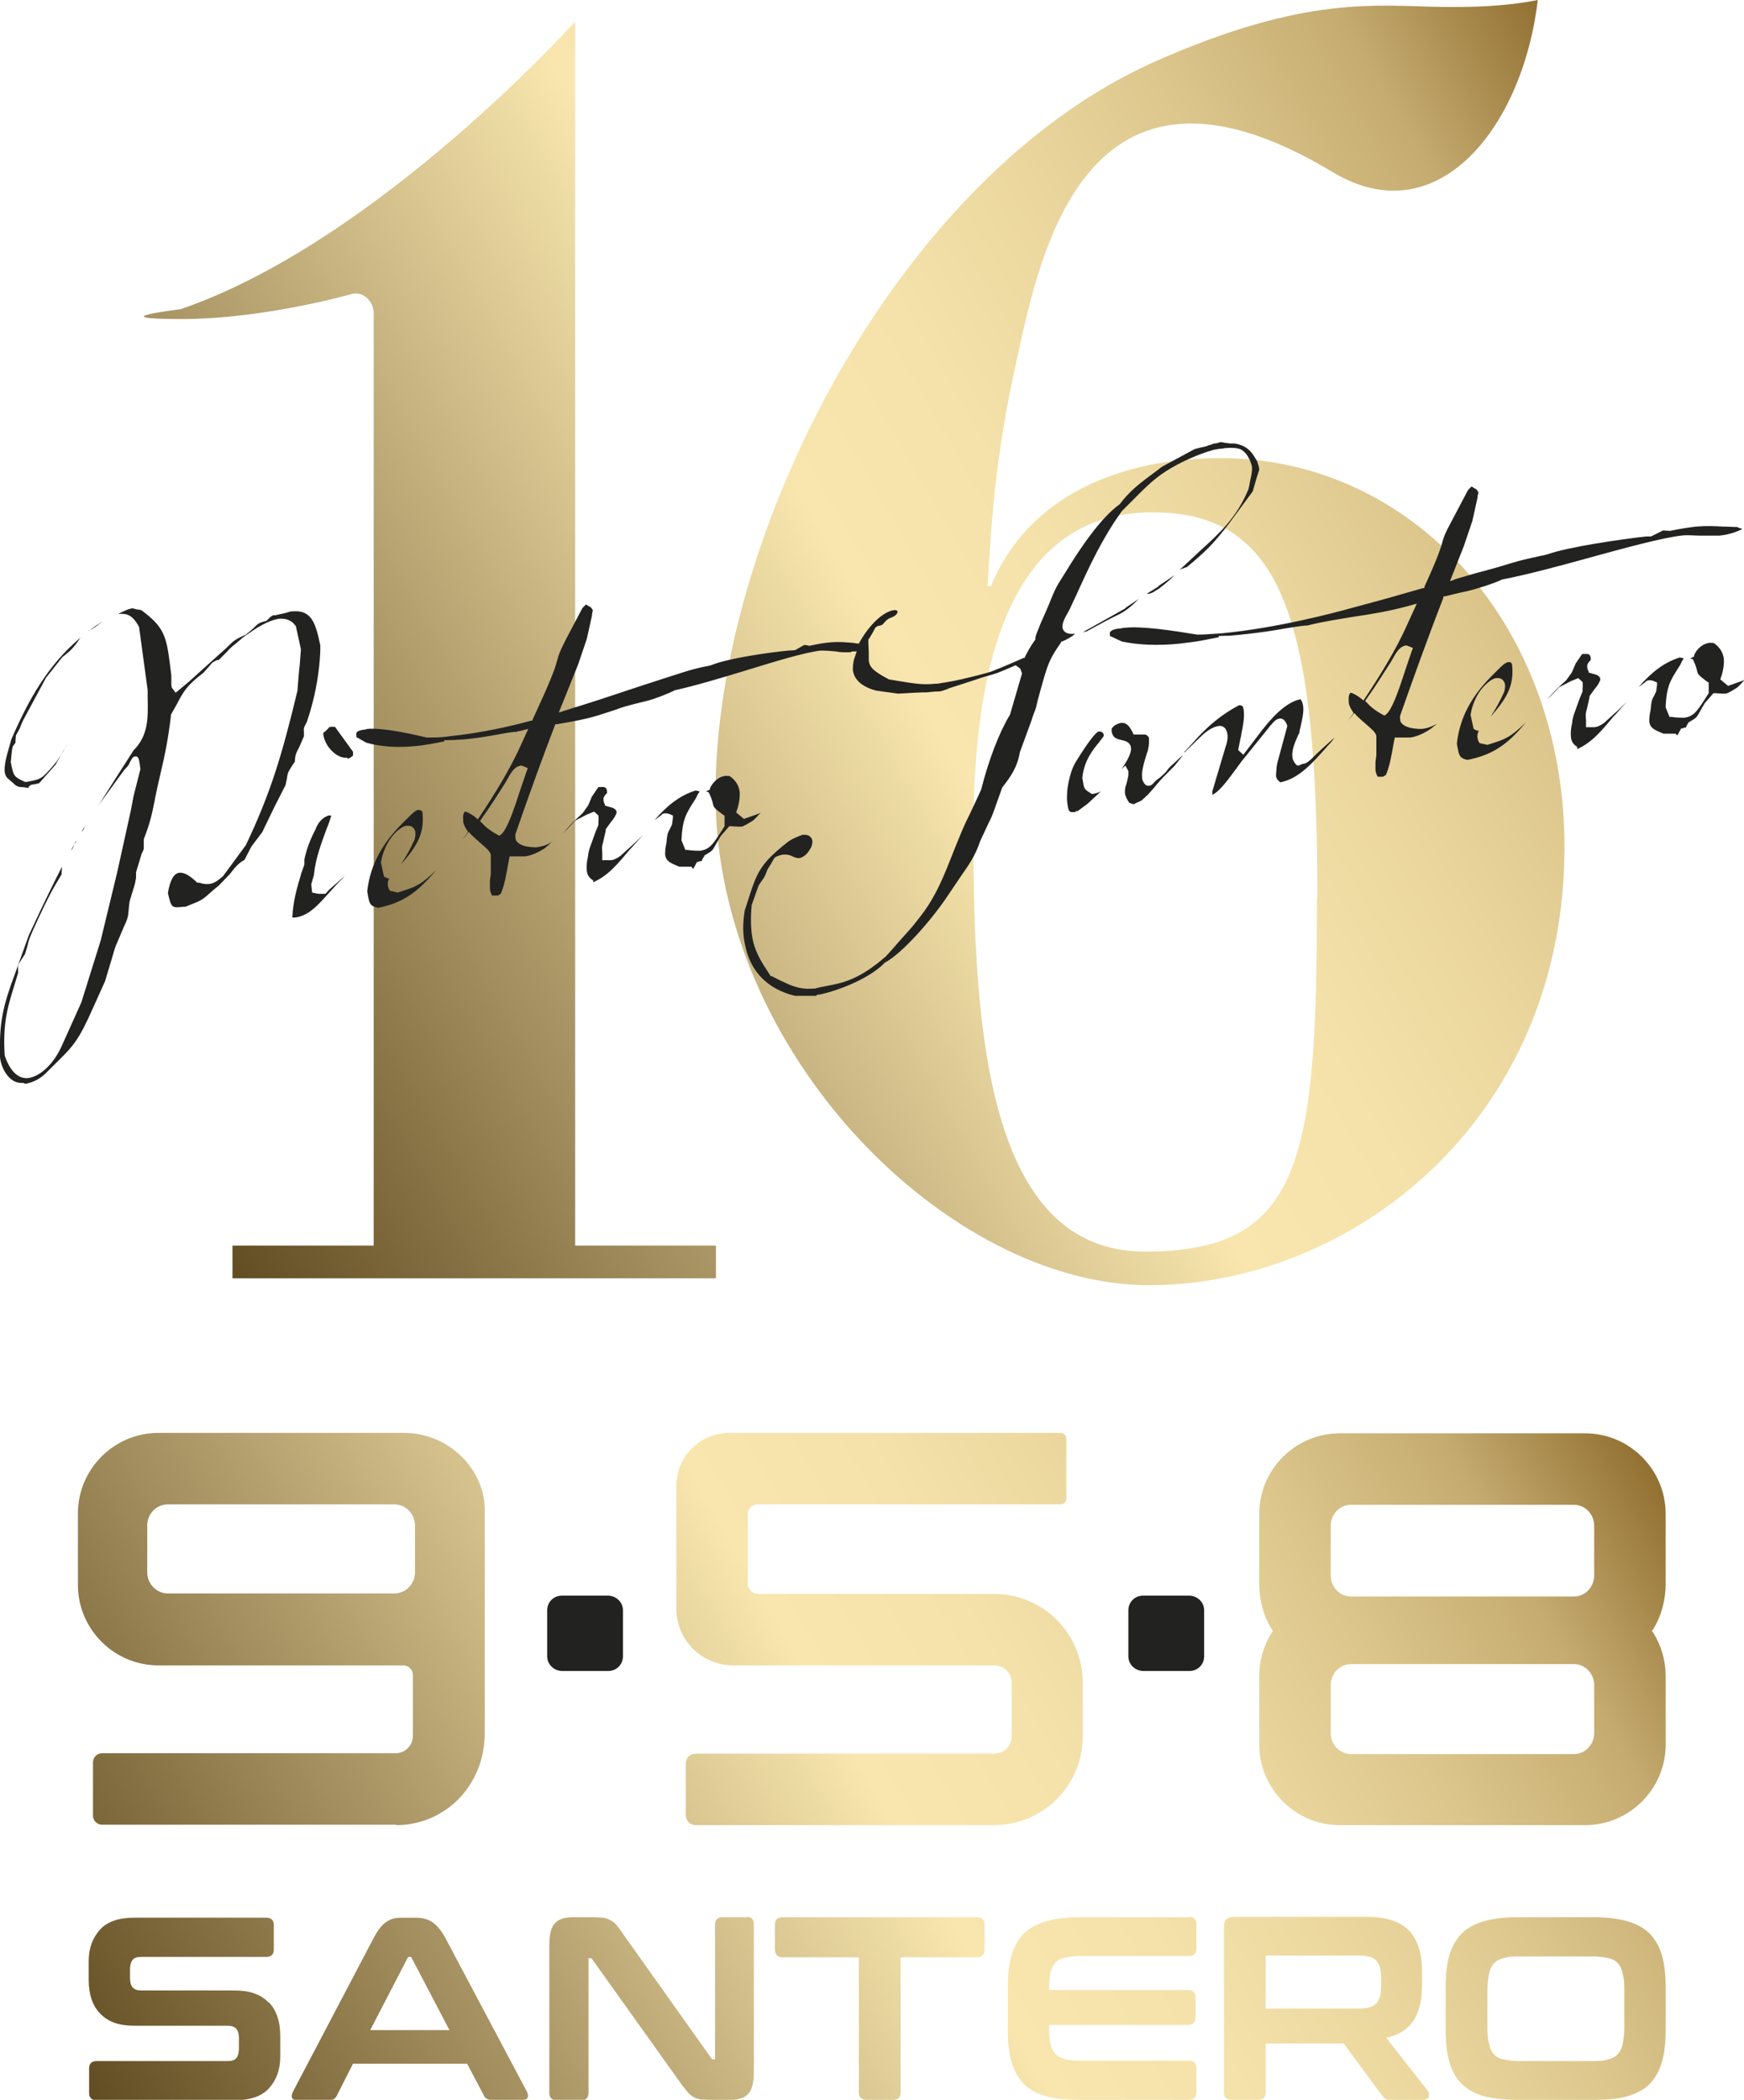
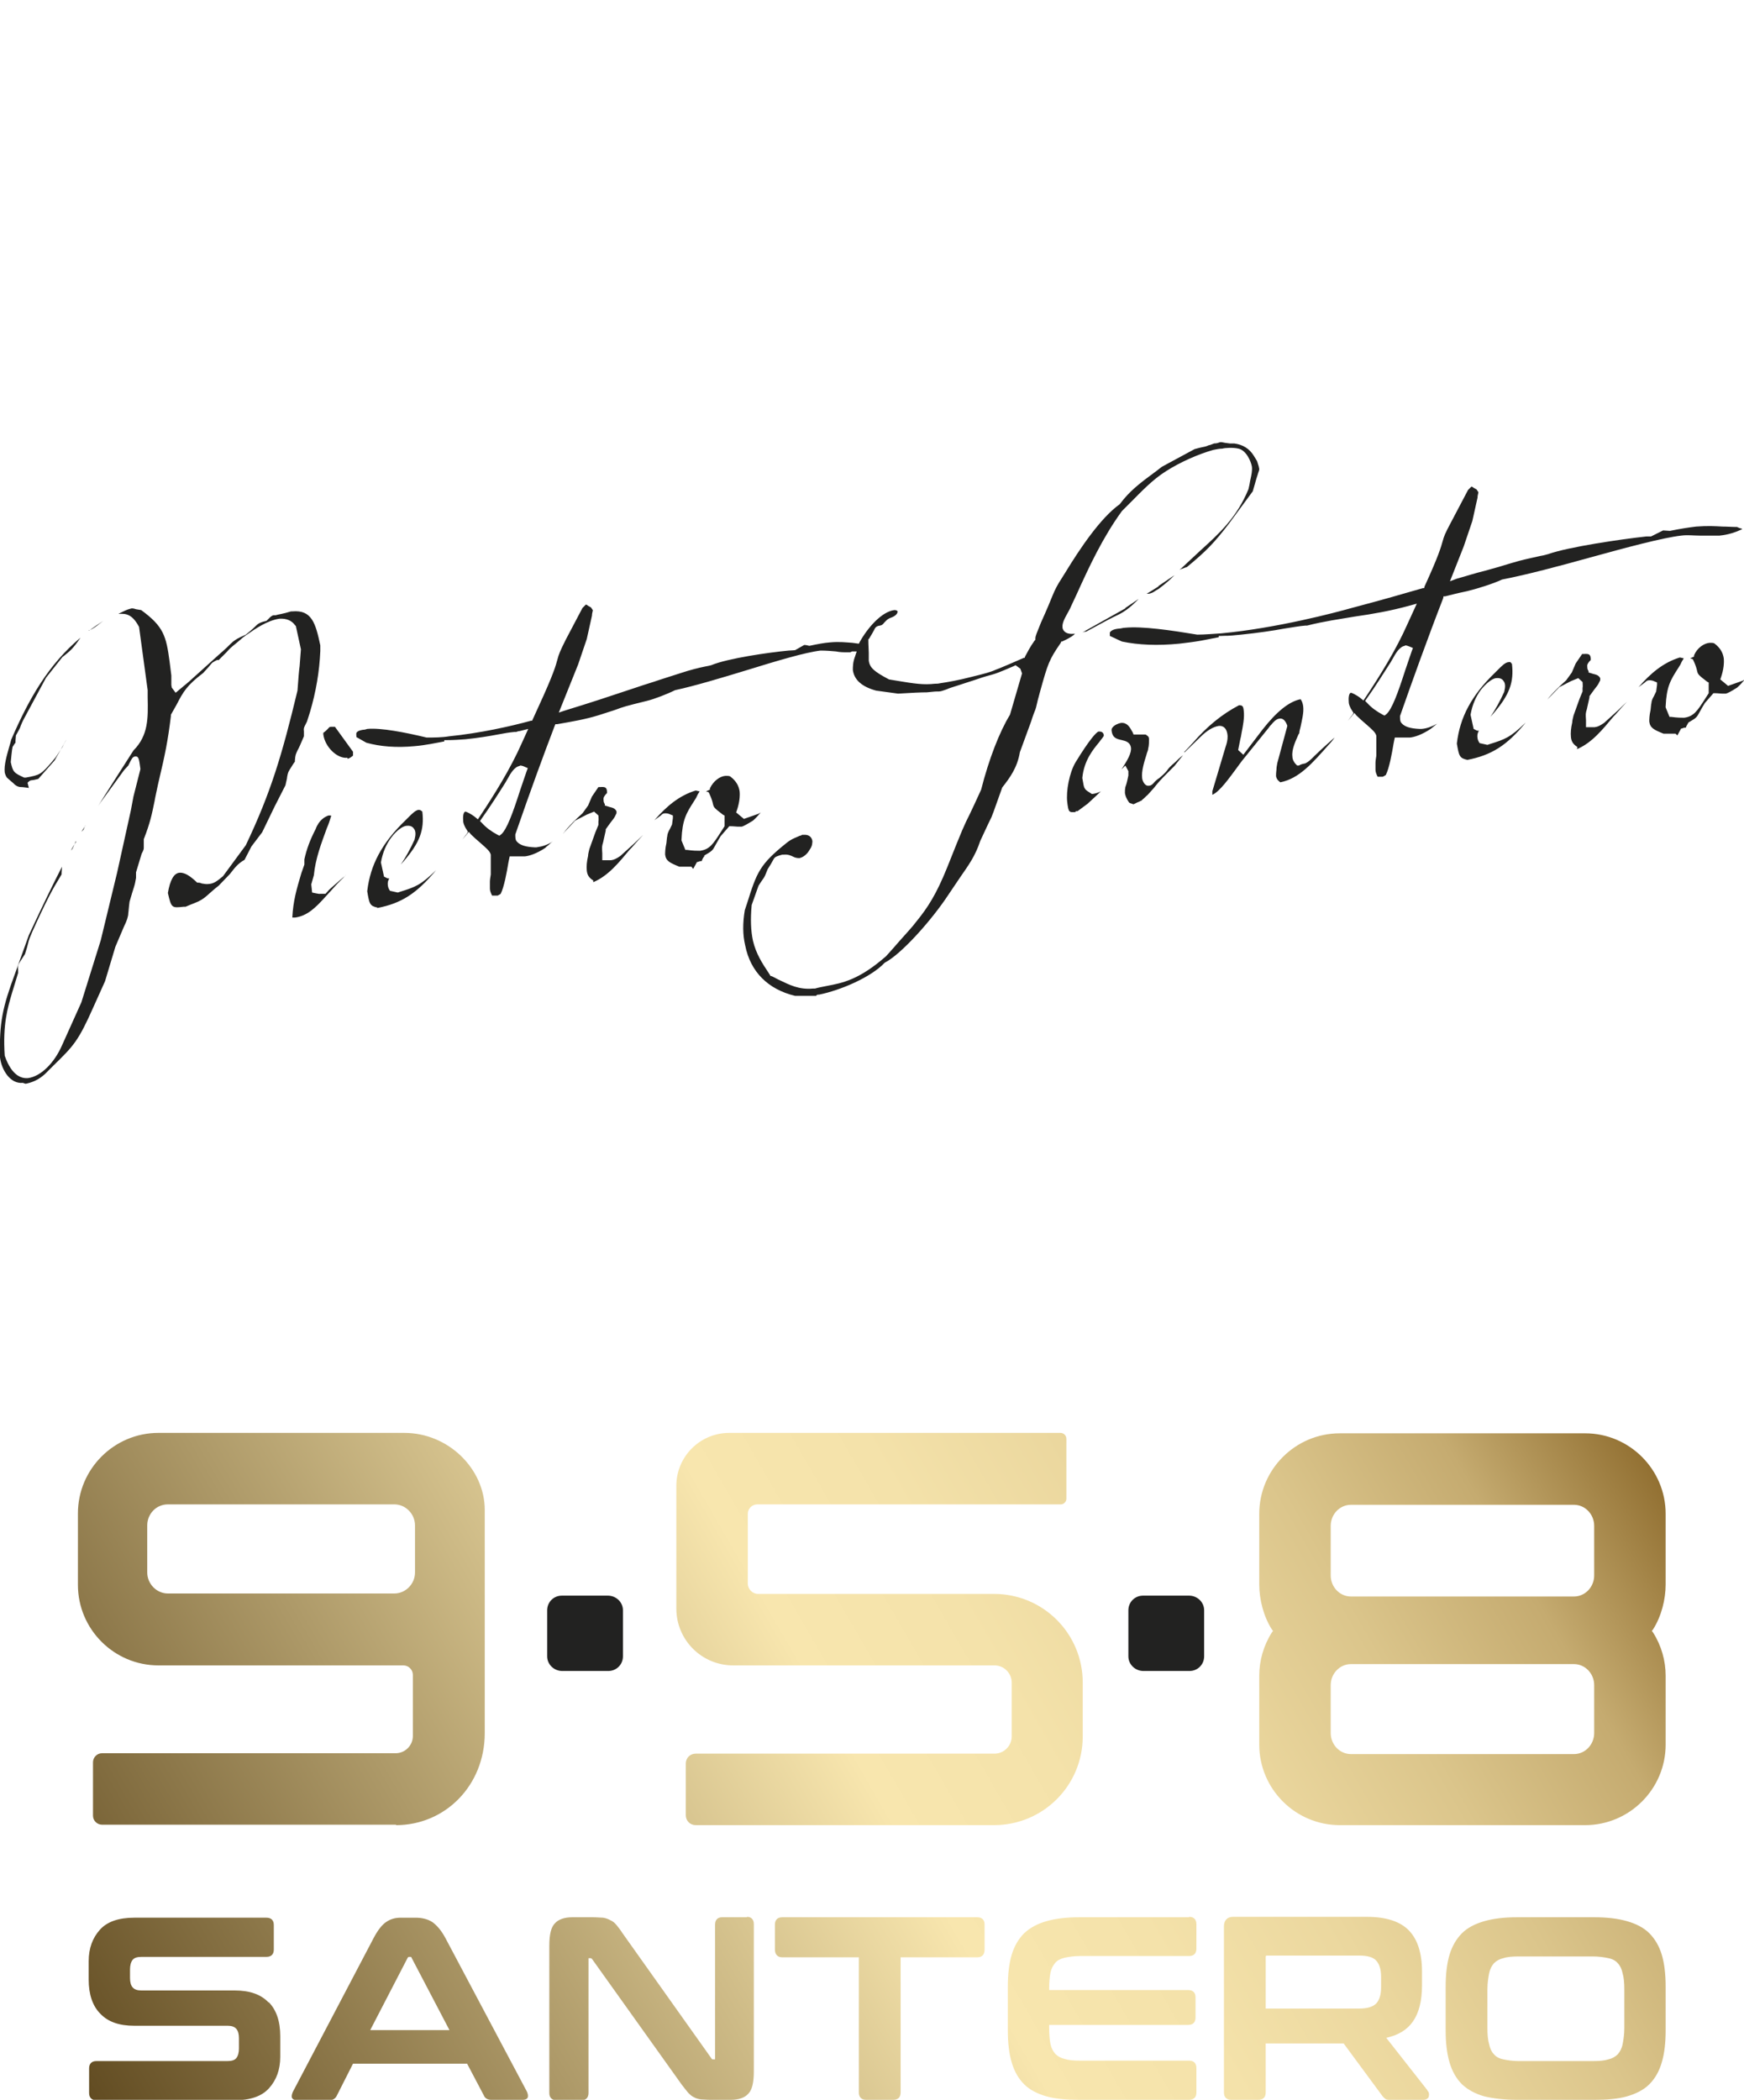
<svg xmlns="http://www.w3.org/2000/svg" xmlns:xlink="http://www.w3.org/1999/xlink" id="Livello_1" version="1.1" viewBox="0 0 405.1 487.7">
  <defs>
    <style>
      .st0 {
        fill: url(#Sfumatura_senza_nome_21);
      }

      .st1 {
        fill: url(#Sfumatura_senza_nome_2);
      }

      .st2 {
        fill: #222221;
      }
    </style>
    <linearGradient id="Sfumatura_senza_nome_2" data-name="Sfumatura senza nome 2" x1="33.6" y1="509" x2="369" y2="315.4" gradientUnits="userSpaceOnUse">
      <stop offset="0" stop-color="#624c22" />
      <stop offset=".5" stop-color="#f8e6ae" />
      <stop offset=".6" stop-color="#f4e2aa" />
      <stop offset=".7" stop-color="#ebd79e" />
      <stop offset=".8" stop-color="#dbc58b" />
      <stop offset=".9" stop-color="#c5ab70" />
      <stop offset="1" stop-color="#927032" />
    </linearGradient>
    <linearGradient id="Sfumatura_senza_nome_21" data-name="Sfumatura senza nome 2" x1="30.7" y1="256.7" x2="386.7" y2="51.2" xlink:href="#Sfumatura_senza_nome_2" />
  </defs>
  <g>
    <path class="st2" d="M127.1,374v10.7c0,1.9,1.6,3.4,3.5,3.4h10.7c1.9,0,3.4-1.5,3.4-3.4v-10.7c0-1.9-1.6-3.4-3.5-3.4h-10.7c-1.9,0-3.4,1.5-3.4,3.4ZM262.1,374v10.7c0,1.9,1.6,3.4,3.5,3.4h10.7c1.9,0,3.4-1.5,3.4-3.4v-10.7c0-1.9-1.6-3.4-3.5-3.4h-10.7c-1.9,0-3.4,1.5-3.4,3.4Z" />
    <path class="st1" d="M62.4,465c1.8,1.8,2.7,4.5,2.7,7.9v4.8c0,3-.9,5.4-2.6,7.3-1.7,1.9-4.4,2.8-8,2.8H22.4c-1.1,0-1.7-.6-1.7-1.7v-5.7c0-1.1.6-1.7,1.7-1.7h30.4c1,0,1.7-.2,2.1-.7.4-.5.6-1.3.6-2.2v-2.4c0-2-.8-2.9-2.6-2.9h-21.7c-3.5,0-6.1-.9-7.9-2.8-1.8-1.8-2.7-4.5-2.7-7.9v-4.3c0-3,.9-5.4,2.6-7.3,1.7-1.9,4.4-2.8,8-2.8h30.7c1.1,0,1.7.6,1.7,1.7v5.7c0,1.1-.6,1.7-1.7,1.7h-29c-1,0-1.7.2-2.1.7-.4.5-.6,1.3-.6,2.2v2c0,2,.8,2.9,2.6,2.9h21.7c3.5,0,6.1.9,7.9,2.8ZM122.4,485.8c.2.5.3.9.2,1.3-.1.3-.4.6-1.2.6h-7.3c-1,0-1.5-.5-1.7-1l-3.9-7.4h-26.5l-3.8,7.5c-.3.6-.9,1-1.7,1h-7.4c-.7,0-1.1-.2-1.3-.6-.1-.4,0-.8.2-1.3l18.8-35.8c1-1.9,2-3.1,2.9-3.7,1-.7,2.1-1,3.4-1h3.4c1.5,0,2.8.3,3.9,1,1,.7,2.1,1.9,3.1,3.8h0s19,35.8,19,35.8ZM95.6,454.7c0-.2-.2-.2-.3-.2h-.3c0,0-.2,0-.3.2l-8.7,16.8h18.4l-8.8-16.8ZM173.5,445.3h-5.8c-1,0-1.6.6-1.6,1.7v31.1c0,.2,0,.2,0,.2h-.5c-.2,0-.3-.1-.4-.3l-20.6-29c-.5-.8-1-1.4-1.4-1.9-.4-.5-.9-.9-1.4-1.1-.5-.3-1.1-.5-1.7-.6-.6,0-1.4-.1-2.3-.1h-4.9c-1.8,0-3.2.5-4,1.4-.9.9-1.3,2.6-1.3,5.2v34.2c0,1.1.6,1.7,1.7,1.7h5.8c1,0,1.6-.6,1.6-1.7v-31.1c0-.2,0-.2,0-.2h.5c0,0,.2,0,.4.3l20.7,29c.6.8,1.1,1.4,1.5,1.9.5.5.9.9,1.4,1.1.5.3,1,.4,1.6.5.6,0,1.3.1,2.2.1h4.8c1.8,0,3.2-.5,4-1.4.9-.9,1.3-2.6,1.3-5.2v-34.2c0-1.1-.6-1.7-1.6-1.7ZM226.9,445.3h-45.2c-1.1,0-1.7.6-1.7,1.7v5.8c0,1.1.6,1.8,1.7,1.8h17.8v31.4c0,1.1.6,1.7,1.7,1.7h6.3c1.1,0,1.7-.6,1.7-1.7v-31.4h17.8c1.1,0,1.7-.6,1.7-1.8v-5.8c0-1.1-.6-1.7-1.7-1.7ZM276.2,445.3h-25.5c-3,0-5.5.3-7.6.9-2.1.6-3.8,1.5-5.2,2.8-1.3,1.3-2.3,3-2.9,5-.6,2-.9,4.5-.9,7.4v10.2c0,2.9.3,5.4.9,7.4.6,2.1,1.6,3.8,2.9,5.1,1.3,1.3,3.1,2.2,5.2,2.8,2.1.6,4.6.8,7.6.8h25.5c1.1,0,1.7-.6,1.7-1.7v-5.7c0-1.1-.6-1.7-1.7-1.7h-25.3c-1.5,0-2.7-.1-3.6-.4-.9-.2-1.6-.6-2.2-1.2-.5-.6-.9-1.3-1.1-2.3-.2-1-.3-2.3-.3-3.8v-.6h32.3c1.1,0,1.7-.6,1.7-1.7v-4.7c0-1.1-.6-1.7-1.7-1.7h-32.3v-.2c0-1.5.1-2.8.3-3.8.2-1,.6-1.7,1.1-2.3.5-.6,1.3-1,2.2-1.2.9-.2,2.2-.4,3.6-.4h25.3c1.1,0,1.7-.6,1.7-1.7v-5.7c0-1.1-.6-1.7-1.7-1.7ZM331.6,485.6c.3.3.4.7.3,1.2,0,.3-.3.9-1.3.9h-7.5c-.6,0-1,0-1.3-.2-.2-.2-.5-.4-.7-.7l-9-12.2h-18.1v11.4c0,1.1-.6,1.7-1.7,1.7h-6.3c-1.1,0-1.7-.6-1.7-1.7v-38.6c0-1.4.8-2.2,2.1-2.2h31.1c4.5,0,7.8,1.1,9.8,3.2,2,2.1,3,5.3,3,9.4v3.4c0,3.5-.7,6.3-2.1,8.3-1.3,1.9-3.4,3.2-6.2,3.8l9.5,12.1ZM319.7,455.4c-.7-.8-2-1.2-3.9-1.2h-21.4c-.3,0-.4,0-.4.3v12h21.8c1.8,0,3.1-.4,3.9-1.2.7-.8,1.1-2,1.1-3.7v-2.5c0-1.7-.4-2.9-1.1-3.7ZM386.9,461.4v10.2c0,2.9-.3,5.4-.9,7.4-.6,2.1-1.6,3.8-2.9,5.1-1.3,1.3-3.1,2.2-5.2,2.8-2.1.6-4.6.8-7.6.8h-17.9c-3,0-5.5-.3-7.6-.8-2.1-.6-3.8-1.5-5.2-2.8-1.3-1.3-2.3-3-2.9-5.1-.6-2-.9-4.5-.9-7.4v-10.2c0-2.9.3-5.4.9-7.4.6-2,1.6-3.7,2.9-5,1.3-1.3,3.1-2.2,5.2-2.8,2.1-.6,4.6-.9,7.6-.9h17.9c3,0,5.5.3,7.6.9,2.1.6,3.9,1.5,5.2,2.8,1.3,1.3,2.3,3,2.9,5,.6,2,.9,4.5.9,7.4ZM377.3,471v-8.9c0-1.5-.1-2.8-.4-3.8-.2-1-.6-1.8-1.1-2.3-.5-.6-1.2-1-2.2-1.2-.9-.2-2.2-.4-3.6-.4h-17.2c-1.5,0-2.7.1-3.6.4-.9.2-1.6.6-2.2,1.2-.5.6-.9,1.3-1.1,2.3-.2,1-.4,2.3-.4,3.8v8.9c0,1.5.1,2.8.4,3.8.2,1,.6,1.8,1.1,2.3.5.6,1.2,1,2.2,1.2.9.2,2.2.4,3.6.4h17.2c1.5,0,2.7-.1,3.6-.4.9-.2,1.6-.6,2.2-1.2.5-.6.9-1.3,1.1-2.3.2-1,.4-2.3.4-3.8ZM368.2,423.9c10.3,0,18.7-8.4,18.7-18.7v-16c0-3.5-1-7-2.9-10l-.3-.4.3-.4c1.9-3,2.9-6.9,2.9-10.4v-16.4c0-10.3-8.4-18.7-18.7-18.7h-57c-10.3,0-18.7,8.4-18.7,18.7v16.4c0,3.5,1,7.4,2.9,10.4l.3.4-.3.4c-1.9,3-2.9,6.5-2.9,10v16c0,10.3,8.4,18.7,18.7,18.7h57ZM365.6,386.5c2.6,0,4.7,2.2,4.7,4.9v11.1c0,2.7-2.1,4.9-4.7,4.9h-51.8c-2.6,0-4.7-2.2-4.7-4.9v-11.1c0-2.7,2.1-4.9,4.7-4.9h51.8ZM365.6,349.5c2.6,0,4.7,2.2,4.7,4.9v11.5c0,2.7-2.1,4.9-4.7,4.9h-51.8c-2.6,0-4.7-2.2-4.7-4.9v-11.5c0-2.7,2.1-4.9,4.7-4.9h51.8ZM92,423.9c11.4,0,20.6-9.2,20.6-21.4v-51.8c0-9.5-8.4-17.9-18.7-17.9h-57.1c-10.3,0-18.7,8.4-18.7,18.7v16.6c0,10.3,8.4,18.7,18.7,18.7h56.9c1.2,0,2.2,1,2.2,2.2v14.2c0,2.2-1.8,4-4,4H23.7c-1.2,0-2.1,1-2.1,2.1v12.4c0,1.2,1,2.1,2.1,2.1h68.3ZM91.6,349.4c2.6,0,4.8,2.2,4.8,4.9v10.9c0,2.7-2.2,4.9-4.8,4.9h-52.6c-2.6,0-4.8-2.2-4.8-4.9v-10.9c0-2.7,2.1-4.9,4.8-4.9h52.6ZM230.9,423.9c11.4,0,20.6-9.2,20.6-20.6v-12.5c0-11.4-9.2-20.6-20.6-20.6h-54.8c-1.3,0-2.4-1.1-2.4-2.4v-16.2c0-1.2,1-2.2,2.2-2.2h70.5c.7,0,1.3-.6,1.3-1.3v-13.9c0-.8-.6-1.4-1.4-1.4h-76.9c-6.8,0-12.3,5.5-12.3,12.3v28.5c0,7.3,5.9,13.2,13.2,13.2h60.7c2.2,0,4,1.8,4,4v12.5c0,2.2-1.8,4-4,4h-69.4c-1.3,0-2.3,1-2.3,2.3v12c0,1.3,1,2.3,2.3,2.3h69.4Z" />
  </g>
-   <path class="st0" d="M133.6,289.3h32.7v7.6H54v-7.6h32.8V72.8c0-2.8-2.3-5-4.8-4.6,0,0-20.4,5.9-39.8,5.9s-.7-2.2-.2-2.3C87.7,56.1,133.6,5,133.6,5v284.3ZM363.4,196.7c0,64-49.9,101.8-96.5,101.8s-100.7-53.9-100.7-114.1S208.4,40.8,268.5,14.2C303.4-1.2,319.6,1.4,334.8,1.6c7.4.1,14.8-.1,22.4-1.6-3.5,29.6-23.3,54.6-47.6,40-57.9-34.9-68.2,19.9-73.5,43.9-5,22.5-5.8,37.3-6.7,52.2h.8c8.7-21.2,30.4-29.7,53.3-29.7,44.5,0,79.9,38.6,79.9,90.3ZM306,208.5c0-66.1-8.7-89.5-38.3-89.5s-41.6,28-41.6,74.2,3.3,97.5,39.9,97.5,39.9-21.6,39.9-82.3Z" />
-   <path class="st2" d="M5.3,251.5c-2.8.3-4.9-2.8-5.3-5.9-.2-8.1.6-11.7,3.5-19.5l3.2-8.9c3.4-7.3,5.7-12,7.7-15.9,0,.5-.1,1.1-.1,1.8-2.4,3.9-3.3,5.8-5.2,9.8l-.6,1.3c-1.7,3.7-1.8,4.1-2,5-.1.5-.3,1.1-.7,2.4-.5.8-.9,1.4-1.1,1.7-.5.8-.6,1-.5,2v.7s-1.4,4.6-1.4,4.6c-1,3.4-2.2,7.3-1.7,14.6,1.7,4.9,4.1,5.3,5.4,5.2,3-.4,6.1-3.5,7.9-7.6l4.5-10,4.5-14.4,3.8-15.7,3.2-14.5.6-3.2,1.6-6.3v-.2c-.3-2.3-.4-2.9-1.2-2.8h0c-.6,0-.9.7-1.4,1.7l-.2.4-1,1.1-4.8,6.6c-.5.7-.9,1.2-1.2,1.7.9-1.5,8.2-12.9,8.2-12.9,3.5-3.5,3.4-7.6,3.3-12.3v-1.7s-2-14.7-2-14.7h0c-1.5-2.8-2.9-3.2-4.8-3,.5-.3,1-.5,1.6-.8.9-.4,1.2-.4,1.5-.5h0c.2,0,.4,0,1,.2l1.2.2c5.2,3.8,5.8,6,6.6,12l.4,3.2v2.2s.1.6.1.6l.9,1.2,3-2.5,7.1-6.4c1.4-1.2,2.2-2,2.7-2.5q.9-.9,2.2-1.5l1.3-.6c1.5-1.2,2.1-1.8,2.5-2.2q.5-.5,1.5-.8l.8-.2.7-.7q.5-.5.9-.6h.5c.6-.2,1.7-.3,3.6-.9h.3c4.5-.4,5.4,2.7,6.5,7.9v1.3q-.3,7.1-2.4,14.2l-.7,2.2-.3.6c-.4.8-.5.9-.4,1.7,0,.2,0,.6,0,1.1-.8,1.9-1.2,2.8-1.5,3.3-.4.9-.5,1-.6,2.3v.3c-.4.5-.6.9-.8,1.2-.7,1.1-.8,1.2-1,2.3,0,.4-.2,1-.4,2l-2.5,4.9-2.9,6-2.5,3.3-1.6,3.1c-1.6.9-2.3,1.9-3.4,3.3l-2.6,2.7c-1.3,1-2.1,1.8-2.7,2.3q-1.2,1.1-2.8,1.7c-.5.2-1.3.5-2.2.9h-.2s-.3,0-.3,0c-2.7.3-2.8.3-3.6-3.2.5-3,1.4-4.6,2.7-4.7h0c1.3-.1,2.6.9,3.9,2.1l.2.2h.2c.4,0,.7.1.9.2.6.1,1.1.2,1.7.1,1.1-.1,1.9-.7,3.2-1.8l5.3-7.2c5.8-12.2,8.4-20.9,12-35.9q.3-4.3.5-5.7l.3-3.9-1.2-5.5h-.1c-.8-1.2-2.1-1.7-3.7-1.6-2.8.4-5.7,2.4-7.4,3.6-.5.3-.8.6-1,.7l-1.4,1.2c-1.6,1.3-1.6,1.3-2.5,2.3-.4.4-.9.9-1.8,1.8h-.4c-.4.2-.6.3-.9.5-.2.1-.4.3-.7.7-.3.4-.8.9-1.6,1.8-3.8,2.9-4.6,4.3-6.2,7.4-.4.7-.8,1.4-1.3,2.3h0c0,.1,0,.3,0,.3-.7,5.8-1.4,9.1-2.7,14.6l-.3,1.3c-.3,1.5-.6,2.7-.8,3.9-.6,2.9-1,5-2.5,8.8h0c0,.1,0,.3,0,.3,0,.9,0,1.4,0,1.7q0,.4-.2.8l-.3.6-1.3,4.3v1.3q-.2,1.3-.5,2.2c-.2.6-.5,1.6-1,3.3-.2,1.4-.2,2.1-.3,2.7q0,1.1-1,3.1l-2,4.7-2.4,8-2.7,6c-3.5,7.9-4.6,9-9.2,13.5l-1.6,1.6c-1.9,2-3.9,2.5-4.9,2.7h-.1ZM17.6,195.4c-.2.4-.4,1-.8,1.8,0,0-.4.4-.4.5.4-.8.8-1.5,1.3-2.2ZM19.8,191.7s-.4,1-.4,1c0,0-.4.4-.5.5.3-.5.6-.9.9-1.4ZM6.7,183c-.8-.1-1.4-.2-1.8-.2q-1,0-1.8-.9c-.4-.3-.8-.7-1.5-1.3-.2-.3-.4-.7-.5-1.2-.2-1.7.5-4,1-5.8.2-.7.4-1.3.5-1.8,4.2-9.7,8.7-17.5,16.1-23.7-1.8,2.7-2.6,3.2-3.8,4.2l-.4.3-3.8,4.8-4.9,9.1c-.7,1.3-.8,1.6-1,2.1-.1.4-.3.8-1.1,2.2h0c0,.1-.1,1.2-.1,1.2,0,.2,0,.5,0,.5-.3.3-.4.6-.7,1v.2c-.1,0-.4,3.3-.4,3.3l.2,1c.5,2.3.7,2.5,3.1,3.6h.2c0,0,.2,0,.2,0,3.3-.6,3.5-.7,6.1-3.7l.9-1.1,1.5-2.3c.4-.9.8-1.4.9-1.7,0,0,0,0,0,0l-2.7,4.8-3.8,4.3c-.8.2-1.2.3-1.4.3-.5,0-.7.2-1.1.6ZM20.7,146.5c1-.8,2.1-1.5,3.3-2.3-.3.2-.5.4-.8.6q-1.2,1-2.4,1.6h-.2ZM68.6,213.1c2.8-.4,4.7-2.3,6.8-4.6l3-3.3,1.3-1.3s.6-.7.7-.7l-2.2,1.9-1.7,1.5-.9,1h-1.3c0,.1-1.8-.3-1.8-.3l-.2-1.9.6-2.1c.4-4,1.7-7.3,3-10.9.4-.9.7-1.8,1-2.8,0-.1,0-.2,0-.2s0,0,0,0h-.6c-.8.3-2.2,1-3,3.2-1.3,2.5-2.1,4.7-2.6,7v1.2s-.7,2-.7,2c-1.1,3.7-1.9,6.4-2.1,10.3h.9ZM80.7,176.2c.4,0,.8-.3,1.3-.7v-.9s-4.2-5.8-4.2-5.8h-1s-.3.1-.3.1c-.6.7-1.1,1.1-1.4,1.3,0,0,0,0,0,0v.4c.4,2.9,3.2,5.6,5.5,5.4h.1ZM189.6,231.3c-.3,0-.7,0-1.3,0-.7,0-1.8,0-3.6,0-6.3-1.5-10.4-5.6-11.6-11.7-.6-2.5-.6-5.2-.1-8.2l.5-1.5c2.3-7.3,2.9-9.1,9.3-14.2,1.1-.9,2.4-1.3,3-1.6.2,0,.4-.1.5-.2,0,0,.2,0,.3,0,1.2-.1,1.9.4,2.1,1.4,0,.4,0,1.2-.6,2-.6,1.1-1.5,1.8-2.4,2,0,0,0,0,0,0-.6,0-1-.1-1.4-.3-.6-.3-1.3-.6-2.2-.5-.1,0-.2,0-.4,0l-.7.2c-.9.3-1.1.4-1.5,1.2-.2.4-.5.9-1.2,2l-.4,1q-.3.8-.7,1.3c-.2.3-.5.7-1,1.5l-1.6,4.5c-.3,3.3-.2,6,.3,8.3.7,3,2.2,5.3,3.6,7.4l.5.8h.2c.7.3,1.3.7,2,1,2.1,1,4.4,2.2,7.6,1.9h.5c1-.3,1.8-.4,2.7-.6,3.7-.7,7.5-1.4,13.8-6.9.9-1,2-2.2,3.1-3.5,1.5-1.7,3.1-3.4,3.9-4.5,2.7-3.3,4.7-6.4,7.2-12.6,3.7-9.3,3.9-9.7,5.3-12.5.6-1.2,1.3-2.8,2.6-5.6,1.8-7.1,4.3-13.5,6.7-17.4l2.8-9.6-.4-1.1-1.1-.8-.4.2c-3.7,1.6-4.1,1.7-5.1,2-.7.2-1.6.4-3.9,1.2l-4,1.3c-1.2.4-2,.6-2.6.9-.9.3-1.3.5-1.9.5h-.4c-.5,0-1.2.1-2.3.2-1.4,0-3.4.1-6.7.3l-5.1-.7c-3.3-.9-5.1-2.5-5.4-4.8,0-.7,0-1.8.5-3.1l.4-1.2h-1.1c-.2.1-.3.2-.5.2-.1,0-.2,0-.3,0-1.1,0-2,0-2.9-.2-1.1-.1-2.3-.2-3.6-.2-3.5.4-10.2,2.4-17.3,4.6-5.9,1.8-11.9,3.6-16.5,4.6-1.8.9-4.9,2.1-6.6,2.5-4.9,1.2-5.5,1.4-7.1,2-.8.3-1.9.6-4,1.3-3.2,1-6.3,1.5-9.7,2.1h-.4c0,0-.2.5-.2.5-2.6,6.8-5.5,14.7-9.1,25.1,0,.8,0,1.3.4,1.7.7.8,2,1.2,4.1,1.3h.4c1.4-.2,2.7-.6,3.8-1.4-.3.2-.6.5-.8.7-.3.3-.7.5-.9.8-2.1,1.4-3.8,1.9-4.8,2h0c-.9,0-2,0-2.8,0h-.7c0-.1-.3,1.4-.3,1.4-.4,2.4-1,5.7-1.8,7.3-.3.2-.5.3-.7.4-.1,0-.2,0-.3,0s-.1,0-.2,0c-.2,0-.4,0-.8,0-.3-.6-.5-1.1-.5-1.6,0-.5,0-1,0-1.6,0-.5.1-1,.2-1.7,0-1.5,0-2.9,0-4.6-.2-.8-.9-1.4-2.5-2.8-.7-.6-1.5-1.3-2.1-1.9l-.5-.6-1.5,1.8c.4-.5.7-1,1-1.3l.3-.5-.3-.5c-.5-.7-.8-1.6-.8-1.9-.1-1.1,0-2.2.5-2.3.2,0,1.3.5,2.3,1.3l.6.5.4-.6c3.4-5.1,7.2-11.2,9.8-17.1l1.5-3.3-2,.5c-.3,0-.5.1-.8.2h-.4c-1.1.1-2.4.3-3.9.6-2.1.4-4.6.8-7.5,1.1-1.4.1-2.8.2-4.3.2h-.6s0,.3,0,.3l-3.2.6c-1.2.2-2.4.4-3.7.5-4.2.4-8,.1-11.2-.8l-2.3-1.3c0-.3-.1-.7,0-1,.3-.5,1-.6,1.5-.7.4,0,.7-.1,1-.2,3.2-.3,8.8.8,13.8,2,1.7,0,3.5,0,5.3-.3,7-.7,14.2-2.3,18.9-3.6h.3c0,0,1.5-3.3,1.5-3.3,3.5-7.6,4-9.5,4.4-11,.3-1.1.5-1.7,1.9-4.5l3.9-7.4.3-.3c.2-.2.5-.5.5-.5,0,0,.3.1.5.3.2.1.4.2.7.4.2.3.3.5.4.6,0,.3-.2.7-.2,1.3l-1.2,5.4-2,5.9-4.5,11.2,1.5-.5c6.5-2,8.9-2.8,16.7-5.4,1.7-.6,3.5-1.1,5.2-1.7,1.8-.6,3.5-1.1,5-1.6,2.1-.7,4.1-1.2,5.6-1.5.6-.1,1-.2,1.4-.3,3.8-1.6,13.6-3,18-3.4.5,0,1.5-.1,1.5-.1l2.1-1.2c.4,0,.8.1,1.2.2,1.9-.4,3.4-.7,4.8-.8,2.2-.2,3.7,0,5.2.1l1.5.2.2-.4c1.9-3.4,5.1-7,8-7.4h0c.3,0,.6,0,.8.3,0,.8-1,1.3-1.9,1.6-.6.3-.9.7-1.2,1-.3.4-.5.6-1,.7-.8.1-1.1.4-1.4,1.1-.2.4-.5.9-1.1,1.9l-.2.2v.3c0,1.1.1,2.1.1,2.8,0,.7,0,1.3,0,1.8.2,1.7,1.3,2.6,4.7,4.4l1.8.3c4.2.7,6.2,1,8.9.7.3,0,.7,0,1.1-.1,2-.3,4.3-.7,7.4-1.5,3.3-.8,4.2-1.1,5-1.4.5-.2.9-.4,1.5-.6,1-.4,2.6-1.1,5.6-2.4h.2c0,0,.1-.3.1-.3,1.4-2.7,1.9-3.2,2.2-3.7l.2-.2v-.3c0-.6.3-1.2,1.3-3.7,1.5-3.3,2.2-5.1,2.7-6.3q.8-2,2-3.8l1-1.6c3.3-5.4,8.1-12.6,12.6-15.8,2.3-3.1,4.7-4.9,8.5-7.7l1.3-1,7.6-4.1c1.8-.5,2.2-.5,2.5-.6.4-.1.5-.2.8-.3.3,0,.6-.2,1.2-.4.7,0,1.1-.2,1.4-.3.1,0,.2,0,.4,0,.5.1.9.2,1.9.3h1q3,.4,4.5,2.8l.8,1.3c.2.6.3,1,.4,1.3,0,.2.1.4.1.5,0,.1,0,.3-.2.8-.1.4-.3.9-.5,1.6l-.8,2.8-5.6,7.6c-3.3,4.3-5.2,6.3-9.7,10-.4.1-.8.3-1.1.4-.2,0-.5.2-.6.2l.5-.4c1.6-1.5,3-2.8,4.4-4.1,4.3-3.9,8.4-7.6,11.1-14.2.2-.8.3-1.4.4-2,.3-1.3.5-2.3.4-3.2-.2-1.2-1.3-3.8-3.1-4.2-1.2-.3-3.1-.2-3.8,0-.8,0-1.5.2-2.1.3-3.5,1-7.6,2.8-10.9,4.9-3.2,2-5.7,4.7-8.5,7.5l-1.8,1.8c-4.5,6.2-7.6,12.9-10.5,19.3l-1.4,3c-.1.3-.3.6-.5,1-.9,1.6-1.5,2.7-1.4,3.7,0,.4.4,1.7,2.6,1.5h.1s.2,0,.2,0h0c-.3.3-.8.8-3,1.8h-.2c0,0-.1.3-.1.3-2.7,3.9-3,4.8-4.8,11.3-.5,1.8-.7,2.6-.8,3.1q-.1.5-.3,1.1c-.2.5-.5,1.2-1,2.8l-2.6,7.1c-.6,3.6-2.3,5.9-4.1,8.2-1.2,3.4-1.7,4.8-2,5.6-.3.8-.3.8-.5,1.3-.3.6-.9,1.8-2.6,5.5-1.2,3.6-2.7,5.6-4.7,8.5-.8,1.2-1.7,2.5-2.7,4-3.8,5.8-10.9,13.8-14.8,15.8-3.2,3.4-10.3,6.4-15.2,7.4-.2,0-.4,0-.6.1ZM120.7,177.9c-1.2.2-2.1,1.7-2.8,3-.2.3-.3.5-.4.7-1.5,2.4-3.8,6-5.6,8.5l-.4.6.5.5c.9,1,2.1,1.9,3.6,2.7l.4.2.4-.3c1.3-1.1,2.7-4.9,4.4-10.2.6-1.7,1.1-3.3,1.5-4.4l.3-.8-.7-.3c-.4-.2-.8-.3-1.1-.3h0s0,0,0,0ZM87.7,210.8c-1.8-.4-1.9-.8-2.4-3.8.7-6.1,3.4-11.2,8.9-16.5.2-.2.4-.4.7-.7.8-.8,1.6-1.6,2.3-1.7.2,0,.5,0,.9.4.5,4.3-.6,7.2-4.3,11.5l-.7.8c1.2-1.8,2.2-3.6,3.2-5.8.3-1.2.3-2-.2-2.6-.2-.3-.7-.7-1.6-.6h-.1c-.9.1-2.3,1.1-3.5,2.7-1.2,1.6-2,3.5-2.4,5.7v.2s.7,3.2.7,3.2l.8.4h.4c-.1.2-.2.5-.3.8-.1.6,0,1.3.3,1.8l.2.3,1.8.4.6-.2c3.5-1.1,4.7-1.5,8.3-5h0c-4.5,5.4-8,7.7-13.7,8.8ZM137.8,204.5c-1.1-.7-1.4-1.4-1.5-2.3-.1-1,0-2.1.3-3.4,0-.5.2-1.1.3-1.6l1.4-3.9.7-1.7v-.9c.1,0,0-1.3,0-1.3l-1-.9-1.7.7-2.7,1.4-2.8,3c.1-.2.3-.3.4-.5q1-1.3,2.9-3.1l1.2-1.1,1.3-1.8.9-2.1,1.5-2.2c.2,0,.3,0,.4,0,1.2-.1,1.5.1,1.6,1,0,0,0,.2,0,.4l-.3.3c-.3.4-.6.7-.5,1.3,0,.3,0,.5.3,1v.3c.1,0,1,.3,1,.3.8.2,1.3.3,1.7,1v.5q-.4.9-.8,1.4c-.3.4-.8,1-1.7,2.3h0c0,.1,0,.3,0,.3-.3,1.4-.5,2.2-.6,2.7-.3,1-.3,1.1-.2,2.6v1.6c0,0,2,0,2,0,.8-.1,1.3-.4,2.2-1l3.1-2.8c.9-.9,1.6-1.5,2.2-2.1l-1.2,1.3-1.5,1.7-.4.4c-2.6,3.1-5,6.1-8.5,7.6ZM160.6,201.3c-.1,0-.4,0-.7,0-.4,0-1,0-1.8,0h-.3c-2.2-.9-3.1-1.3-3.3-2.8,0-.5,0-1.4.3-2.7.1-.8.1-1.3.2-1.6q0-.5.4-1.3c.2-.3.4-.8.7-1.4l.2-1.5v-.6c0,0-.5-.2-.5-.2-.6-.3-1-.3-1.3-.3-.5,0-.7.2-1,.5-.3.2-.7.5-1.5,1.1,2.8-3.2,5.7-5.7,9.6-6.9l.9.2c-.1.2-.2.4-.3.5-.1.2-.3.5-.5,1l-.5.8c-1.8,2.8-2.7,4.3-2.9,8.9v.2s.9,2.2.9,2.2h.4c1.4.2,2.3.2,3,.2,2.2-.3,3-1.5,4.8-4.3l.9-1.4v-2.5c-.1,0-.4-.2-.4-.2-2.1-1.6-2.1-1.7-2.3-2.5-.1-.5-.3-1.2-.8-2.3l-.2-.4-.6-.2.9-.4v-.3c.8-1.7,2.3-2.8,3.6-2.9h0c.6,0,1,0,1.2.2,1.3,1,1.9,2.1,2.1,3.4.1,1,0,2.5-.6,4.3l-.2.6,1.8,1.5,3.4-1.2c.2-.1.3-.2.5-.3-.5.6-1.1,1.3-1.8,1.9-1.3.8-2.2,1.3-2.6,1.4h0c-.3,0-.6,0-.9,0-.4,0-1-.1-1.7-.1h-.3s-2,2.3-2,2.3c-.8,1.3-1.2,2.1-1.5,2.6q-.4.8-1.3,1.3l-1,.6v.2c-.3.3-.4.6-.5.8,0,.1-.1.2-.1.3h0c-.3,0-.5,0-.9.2h-.2c0,0-.6,1.1-.6,1.1-.1.2-.2.4-.3.5ZM261.4,141.2l3.1-2.1-.6.6q-2.1,2.1-4.2,3.1c-1.3.6-3.4,1.7-7.4,3.9-.4,0-.7.1-.9.2l10-5.6ZM269.1,136.1l3.7-2.5c0,0-.2.2-.3.3-.5.5-1.4,1.4-3.4,2.9-.4.2-.7.4-1,.6q-.4.3-1.2.5h-.6c0,.1,2.8-1.7,2.8-1.7ZM340.9,176.5c-1.9-.4-2-.9-2.5-3.8.7-6.1,3.4-11.2,8.9-16.5.2-.2.4-.4.7-.7.8-.8,1.6-1.6,2.3-1.7s.5,0,.9.4c.5,4.3-.6,7.2-4.3,11.5l-.7.8c1.2-1.8,2.2-3.6,3.2-5.8.3-1.2.3-2-.2-2.6-.2-.3-.7-.7-1.6-.6h-.1c-.9.1-2.3,1.2-3.5,2.7-1.2,1.6-2,3.5-2.4,5.7v.2s.7,3.2.7,3.2l.8.4h.4c-.1.2-.2.5-.3.8-.1.6,0,1.3.3,1.8l.2.3,1.8.4.6-.2c3.5-1.1,4.7-1.5,8.3-5h0c-4.4,5.4-8,7.6-13.6,8.7ZM366.4,173.5c-1.1-.7-1.4-1.4-1.5-2.3-.1-1,0-2.1.3-3.4,0-.5.2-1.1.3-1.6l1.4-3.9.7-1.7v-.9c.1,0,0-1.3,0-1.3l-1-.9-1.7.7-2.7,1.4-2.8,2.9c.2-.2.3-.4.4-.5q1-1.2,2.8-2.9l1.2-1.1,1.3-1.8.9-2.1,1.5-2.2c.1,0,.3,0,.4,0,1.2-.1,1.5.1,1.6,1,0,0,0,.2,0,.4l-.3.3c-.3.4-.6.7-.5,1.3,0,.3,0,.5.3,1v.3c.1,0,1,.3,1,.3.8.2,1.3.3,1.7,1v.5q-.4.9-.8,1.4c-.3.4-.8,1-1.7,2.3h0c0,.1,0,.3,0,.3-.3,1.4-.5,2.2-.6,2.7-.3,1-.3,1.1-.2,2.6v1.6c0,0,2,0,2,0,.8-.1,1.3-.4,2.2-1l3.1-2.8c.9-.9,1.6-1.5,2.2-2.1l-1.2,1.3-1.5,1.7-.4.4c-2.6,3.1-5,6.1-8.5,7.6ZM389.2,170.4c-.2,0-.4,0-.7,0-.4,0-1,0-1.8,0h-.3c-2.2-.9-3.1-1.3-3.3-2.8,0-.5,0-1.4.3-2.7.1-.8.1-1.3.2-1.6q0-.5.4-1.3c.2-.3.4-.8.7-1.4l.2-1.5v-.6c0,0-.5-.2-.5-.2-.6-.3-1-.3-1.3-.3-.5,0-.7.2-1,.5-.3.2-.7.5-1.5,1.1,2.8-3.2,5.7-5.7,9.6-6.9l.9.2c-.1.2-.2.4-.3.5-.1.2-.3.5-.5,1l-.5.8c-1.8,2.8-2.7,4.3-2.9,8.9v.2s.9,2.2.9,2.2h.4c1.4.2,2.3.2,3,.2,2.2-.3,3-1.5,4.8-4.3l.9-1.4v-2.5c-.1,0-.4-.2-.4-.2-2.1-1.6-2.1-1.7-2.3-2.5-.1-.5-.3-1.2-.8-2.3l-.2-.4-.6-.2.9-.4v-.3c.7-1.7,2.3-2.8,3.6-2.9h0c.6,0,1,0,1.2.2,1.3,1,1.9,2.1,2.1,3.4.1,1,0,2.5-.6,4.3l-.2.6,1.8,1.5,3.4-1.2c.2-.1.3-.2.5-.3-.5.6-1.1,1.3-1.8,1.9-1.4.9-2.2,1.3-2.6,1.4h0c-.3,0-.6,0-.9,0-.4,0-1-.1-1.7-.1h-.3s-2,2.3-2,2.3c-.8,1.3-1.2,2.1-1.5,2.6q-.4.8-1.3,1.3l-1,.6s-.4.7-.5.9c0,.1-.1.2-.1.3,0,0,0,0,0,0-.3,0-.5,0-.9.2h-.2c0,0-.6,1.1-.6,1.1-.1.2-.2.4-.3.5ZM249.8,188.6c-1.5.1-1.6.1-1.9-2.3-.3-2.6.5-6.8,1.9-9.2,3.3-5.4,4.9-7.1,5.4-7.2h0c.4,0,1.1,0,1.2.9,0,.3-.7,1-1.1,1.6-1.4,1.7-3.5,4.2-3.9,8.3l.2,1.1c.2,1.3.4,1.6,1.4,2.2l.6.4h.2c.7-.1,1.3-.3,1.9-.6-.8.8-1.8,1.7-3.1,2.9l-2.3,1.7h-.4ZM262.2,186.3c-.6-.9-.8-1.5-.9-2.1,0-.7,0-.8.1-1.4.2-.5.4-1.2.7-2.7v-1c0,0-.7-1.3-.7-1.3l-.9.9c1.3-2,2.4-3.8,2.2-5.1-.2-1.2-1.2-1.5-2.1-1.7-1.4-.3-2.2-.6-2.4-2.2,0-.3,0-.5.2-.7.4-.6,1.4-1,2-1.1h0c1.4-.1,2,.9,2.7,2.2l.2.5h.5c.6,0,1.2,0,2.1,0h.2c0,0,.2.1.3.2.4.3.4.3.5.8,0,.5,0,1.6-.2,2.3,0,.4-.3.9-.4,1.4-.5,1.6-1.2,3.8-1,5.4,0,.4.5,1.9,1.5,1.8.6,0,1-.4,1.4-.9.3-.3.6-.6,1.1-.9,1.3-1.1,1.6-1.5,1.9-1.9.2-.3.5-.7,1.8-1.8.4-.4,1.1-1.1,1.8-1.6h0c0,0-2,2.5-2,2.5l-1.3,1.3c-2.1,2.1-2.4,2.5-2.9,3.1-.3.4-.7.9-2,2.3-.5.4-.8.8-1.1,1-.3.3-.4.4-.5.4-.1,0-.3.2-.4.2-.3.1-.7.3-1.3.6l-.9-.3ZM281.6,183.8l3.1-10.4c.5-1.4.5-2.4.4-2.9-.2-1.3-.9-2-2-1.9-1.3.2-2.8,1.1-4.3,2.6l-3.6,3.5h-.2c0,.1,2.1-2.2,2.1-2.2,3.3-3.8,6.7-6.6,10.7-8.7.8,0,1,.2,1.1,1.3.2,1.5-.2,3.6-.5,5.1-.1.6-.2,1.2-.3,1.5l-.5,2.5,1.2,1.1,4.5-5.9c3.3-4.2,6.2-6.5,8.8-7,.3.4.5.9.6,1.6.2,1.5-.3,3.3-.6,4.8-.1.5-.3,1-.3,1.5l-.2.3c-.7,1.6-1.6,3.5-1.4,5.1,0,.7.4,1.4.8,1.8l.3.3h.4c.7-.4,1.1-.4,1.5-.5.8-.4,1.2-.8,2.2-1.8.8-.8,2-1.9,3.8-3.5.3-.3.6-.5.8-.7-.4.6-.9,1.2-1.3,1.6-3.9,4.4-6.9,7.9-11.3,8.8-.8-.6-.9-1-1-1.4,0-.4,0-.9.1-1.6,0-.5.1-.9.2-1.5l2.3-8.5v-.2c-.5-1.4-1.2-1.7-1.8-1.6-.8.1-1.4.8-1.9,1.4-.2.2-.4.4-.5.6l-6.3,7.8c-.4.5-.8,1.1-1.4,1.9-1.5,2-3.8,5.3-5.5,6v-.7ZM321,180.4c0,0-.1,0-.2,0-.2,0-.4,0-.8,0-.3-.6-.5-1.1-.5-1.6,0-.5,0-1,0-1.6,0-.5.1-1,.2-1.7,0-1.5,0-2.9,0-4.6-.2-.8-.9-1.4-2.5-2.8-.7-.6-1.5-1.3-2.1-1.9l-.5-.6-1.5,1.8c.4-.5.7-1,1-1.3l.3-.5-.3-.5c-.5-.7-.8-1.6-.8-1.9-.1-1.1,0-2.2.5-2.3.2,0,1.3.5,2.3,1.3l.6.5.4-.6c3.4-5.1,7.2-11.2,9.8-17.1l2.2-4.8-1.8.5c-4.4,1.2-8.4,1.9-12.6,2.5-3.5.6-7.2,1.1-11.1,2.1h-.4c-1.3.1-3,.4-4.9.7-2.7.5-6.1,1-10,1.4s-3,.2-4.6.3h-.6s0,.3,0,.3l-4.1.8c-1.7.3-3.4.5-5.1.7-5,.5-9.5.3-13.3-.5l-2.8-1.3c0-.2,0-.5,0-.8.3-.5,1-.8,2.1-.9.5,0,.9-.2,1.4-.2,4-.4,10.8.6,16.8,1.6,1.9,0,3.7-.2,5.6-.3,12.8-1.2,26.4-4.8,30.3-5.9,7.9-2.1,11.3-3.1,16.5-4.6h.3c0,0,.1-.4.1-.4,3.3-7.2,3.8-9.1,4.2-10.5.3-1.1.5-1.7,2-4.5l3.9-7.4.3-.3c.2-.2.5-.5.5-.5,0,0,.3.1.5.3.2.1.4.2.7.4.2.3.3.5.4.6,0,.3-.2.7-.2,1.3l-1.2,5.4-2,5.9-3.2,8.1,1.6-.6c2.2-.6,4.3-1.3,6.4-1.8,2.2-.6,4.3-1.2,6.2-1.8,2.6-.8,5.1-1.3,6.9-1.7.7-.1,1.3-.3,1.7-.4,4.8-1.7,17.2-3.5,22.8-4.1h1.1c0,0,1.4-.7,1.4-.7l1.4-.7c.5,0,1.1.1,1.6.1,2.4-.5,4.4-.8,6.1-1,2.6-.2,4.4-.1,6.1,0,1.1,0,2.2.1,3.4.1.2.1.4.2.7.3.2,0,.4.1.5.2-1.5.7-3.2,1.3-5.3,1.5-.4,0-.8,0-1.2,0-1.2,0-2.3,0-3.4,0-1.4,0-2.8-.2-4.3,0-4.3.5-12.5,2.7-21.2,5.1-7.2,2-14.7,4-20.4,5.1-2.1,1-6,2.2-8.1,2.7-2.4.5-3.9.9-5.1,1.2h-.4c0,0-.1.5-.1.5-3.5,9-7.2,19.3-10,27.3,0,.8,0,1.3.4,1.7.7.8,2,1.2,4.1,1.3h.5c1.3-.1,2.5-.6,3.6-1.2-.2.2-.4.3-.5.4-.4.3-.7.6-1,.8-2.1,1.4-3.8,1.9-4.8,2h0c-.9,0-2,0-2.8,0h-.7c0-.1-.3,1.4-.3,1.4-.4,2.4-1,5.7-1.8,7.3-.3.2-.5.3-.7.4-.1,0-.2,0-.3,0ZM326.3,150c-1.2.2-2.1,1.7-2.8,3-.2.3-.3.5-.4.7-1.6,2.5-3.8,6-5.6,8.5l-.4.6.5.5c.9,1,2.1,1.9,3.6,2.7l.4.2.4-.3c1.3-1.1,2.7-4.9,4.4-10.2.6-1.7,1.1-3.3,1.5-4.4l.3-.8-.7-.3c-.5-.2-.8-.3-1.1-.3h0s0,0,0,0Z" />
+   <path class="st2" d="M5.3,251.5c-2.8.3-4.9-2.8-5.3-5.9-.2-8.1.6-11.7,3.5-19.5l3.2-8.9c3.4-7.3,5.7-12,7.7-15.9,0,.5-.1,1.1-.1,1.8-2.4,3.9-3.3,5.8-5.2,9.8l-.6,1.3c-1.7,3.7-1.8,4.1-2,5-.1.5-.3,1.1-.7,2.4-.5.8-.9,1.4-1.1,1.7-.5.8-.6,1-.5,2v.7s-1.4,4.6-1.4,4.6c-1,3.4-2.2,7.3-1.7,14.6,1.7,4.9,4.1,5.3,5.4,5.2,3-.4,6.1-3.5,7.9-7.6l4.5-10,4.5-14.4,3.8-15.7,3.2-14.5.6-3.2,1.6-6.3v-.2c-.3-2.3-.4-2.9-1.2-2.8h0c-.6,0-.9.7-1.4,1.7l-.2.4-1,1.1-4.8,6.6c-.5.7-.9,1.2-1.2,1.7.9-1.5,8.2-12.9,8.2-12.9,3.5-3.5,3.4-7.6,3.3-12.3v-1.7s-2-14.7-2-14.7h0c-1.5-2.8-2.9-3.2-4.8-3,.5-.3,1-.5,1.6-.8.9-.4,1.2-.4,1.5-.5h0c.2,0,.4,0,1,.2l1.2.2c5.2,3.8,5.8,6,6.6,12l.4,3.2v2.2s.1.6.1.6l.9,1.2,3-2.5,7.1-6.4c1.4-1.2,2.2-2,2.7-2.5q.9-.9,2.2-1.5l1.3-.6c1.5-1.2,2.1-1.8,2.5-2.2q.5-.5,1.5-.8l.8-.2.7-.7q.5-.5.9-.6h.5c.6-.2,1.7-.3,3.6-.9h.3c4.5-.4,5.4,2.7,6.5,7.9v1.3q-.3,7.1-2.4,14.2l-.7,2.2-.3.6c-.4.8-.5.9-.4,1.7,0,.2,0,.6,0,1.1-.8,1.9-1.2,2.8-1.5,3.3-.4.9-.5,1-.6,2.3v.3c-.4.5-.6.9-.8,1.2-.7,1.1-.8,1.2-1,2.3,0,.4-.2,1-.4,2l-2.5,4.9-2.9,6-2.5,3.3-1.6,3.1c-1.6.9-2.3,1.9-3.4,3.3l-2.6,2.7c-1.3,1-2.1,1.8-2.7,2.3q-1.2,1.1-2.8,1.7c-.5.2-1.3.5-2.2.9h-.2s-.3,0-.3,0c-2.7.3-2.8.3-3.6-3.2.5-3,1.4-4.6,2.7-4.7h0c1.3-.1,2.6.9,3.9,2.1l.2.2h.2c.4,0,.7.1.9.2.6.1,1.1.2,1.7.1,1.1-.1,1.9-.7,3.2-1.8l5.3-7.2c5.8-12.2,8.4-20.9,12-35.9q.3-4.3.5-5.7l.3-3.9-1.2-5.5h-.1c-.8-1.2-2.1-1.7-3.7-1.6-2.8.4-5.7,2.4-7.4,3.6-.5.3-.8.6-1,.7l-1.4,1.2c-1.6,1.3-1.6,1.3-2.5,2.3-.4.4-.9.9-1.8,1.8h-.4c-.4.2-.6.3-.9.5-.2.1-.4.3-.7.7-.3.4-.8.9-1.6,1.8-3.8,2.9-4.6,4.3-6.2,7.4-.4.7-.8,1.4-1.3,2.3h0c0,.1,0,.3,0,.3-.7,5.8-1.4,9.1-2.7,14.6l-.3,1.3c-.3,1.5-.6,2.7-.8,3.9-.6,2.9-1,5-2.5,8.8h0c0,.1,0,.3,0,.3,0,.9,0,1.4,0,1.7q0,.4-.2.8l-.3.6-1.3,4.3v1.3q-.2,1.3-.5,2.2c-.2.6-.5,1.6-1,3.3-.2,1.4-.2,2.1-.3,2.7q0,1.1-1,3.1l-2,4.7-2.4,8-2.7,6c-3.5,7.9-4.6,9-9.2,13.5l-1.6,1.6c-1.9,2-3.9,2.5-4.9,2.7h-.1ZM17.6,195.4c-.2.4-.4,1-.8,1.8,0,0-.4.4-.4.5.4-.8.8-1.5,1.3-2.2ZM19.8,191.7s-.4,1-.4,1c0,0-.4.4-.5.5.3-.5.6-.9.9-1.4ZM6.7,183c-.8-.1-1.4-.2-1.8-.2q-1,0-1.8-.9c-.4-.3-.8-.7-1.5-1.3-.2-.3-.4-.7-.5-1.2-.2-1.7.5-4,1-5.8.2-.7.4-1.3.5-1.8,4.2-9.7,8.7-17.5,16.1-23.7-1.8,2.7-2.6,3.2-3.8,4.2l-.4.3-3.8,4.8-4.9,9.1c-.7,1.3-.8,1.6-1,2.1-.1.4-.3.8-1.1,2.2h0c0,.1-.1,1.2-.1,1.2,0,.2,0,.5,0,.5-.3.3-.4.6-.7,1v.2c-.1,0-.4,3.3-.4,3.3c.5,2.3.7,2.5,3.1,3.6h.2c0,0,.2,0,.2,0,3.3-.6,3.5-.7,6.1-3.7l.9-1.1,1.5-2.3c.4-.9.8-1.4.9-1.7,0,0,0,0,0,0l-2.7,4.8-3.8,4.3c-.8.2-1.2.3-1.4.3-.5,0-.7.2-1.1.6ZM20.7,146.5c1-.8,2.1-1.5,3.3-2.3-.3.2-.5.4-.8.6q-1.2,1-2.4,1.6h-.2ZM68.6,213.1c2.8-.4,4.7-2.3,6.8-4.6l3-3.3,1.3-1.3s.6-.7.7-.7l-2.2,1.9-1.7,1.5-.9,1h-1.3c0,.1-1.8-.3-1.8-.3l-.2-1.9.6-2.1c.4-4,1.7-7.3,3-10.9.4-.9.7-1.8,1-2.8,0-.1,0-.2,0-.2s0,0,0,0h-.6c-.8.3-2.2,1-3,3.2-1.3,2.5-2.1,4.7-2.6,7v1.2s-.7,2-.7,2c-1.1,3.7-1.9,6.4-2.1,10.3h.9ZM80.7,176.2c.4,0,.8-.3,1.3-.7v-.9s-4.2-5.8-4.2-5.8h-1s-.3.1-.3.1c-.6.7-1.1,1.1-1.4,1.3,0,0,0,0,0,0v.4c.4,2.9,3.2,5.6,5.5,5.4h.1ZM189.6,231.3c-.3,0-.7,0-1.3,0-.7,0-1.8,0-3.6,0-6.3-1.5-10.4-5.6-11.6-11.7-.6-2.5-.6-5.2-.1-8.2l.5-1.5c2.3-7.3,2.9-9.1,9.3-14.2,1.1-.9,2.4-1.3,3-1.6.2,0,.4-.1.5-.2,0,0,.2,0,.3,0,1.2-.1,1.9.4,2.1,1.4,0,.4,0,1.2-.6,2-.6,1.1-1.5,1.8-2.4,2,0,0,0,0,0,0-.6,0-1-.1-1.4-.3-.6-.3-1.3-.6-2.2-.5-.1,0-.2,0-.4,0l-.7.2c-.9.3-1.1.4-1.5,1.2-.2.4-.5.9-1.2,2l-.4,1q-.3.8-.7,1.3c-.2.3-.5.7-1,1.5l-1.6,4.5c-.3,3.3-.2,6,.3,8.3.7,3,2.2,5.3,3.6,7.4l.5.8h.2c.7.3,1.3.7,2,1,2.1,1,4.4,2.2,7.6,1.9h.5c1-.3,1.8-.4,2.7-.6,3.7-.7,7.5-1.4,13.8-6.9.9-1,2-2.2,3.1-3.5,1.5-1.7,3.1-3.4,3.9-4.5,2.7-3.3,4.7-6.4,7.2-12.6,3.7-9.3,3.9-9.7,5.3-12.5.6-1.2,1.3-2.8,2.6-5.6,1.8-7.1,4.3-13.5,6.7-17.4l2.8-9.6-.4-1.1-1.1-.8-.4.2c-3.7,1.6-4.1,1.7-5.1,2-.7.2-1.6.4-3.9,1.2l-4,1.3c-1.2.4-2,.6-2.6.9-.9.3-1.3.5-1.9.5h-.4c-.5,0-1.2.1-2.3.2-1.4,0-3.4.1-6.7.3l-5.1-.7c-3.3-.9-5.1-2.5-5.4-4.8,0-.7,0-1.8.5-3.1l.4-1.2h-1.1c-.2.1-.3.2-.5.2-.1,0-.2,0-.3,0-1.1,0-2,0-2.9-.2-1.1-.1-2.3-.2-3.6-.2-3.5.4-10.2,2.4-17.3,4.6-5.9,1.8-11.9,3.6-16.5,4.6-1.8.9-4.9,2.1-6.6,2.5-4.9,1.2-5.5,1.4-7.1,2-.8.3-1.9.6-4,1.3-3.2,1-6.3,1.5-9.7,2.1h-.4c0,0-.2.5-.2.5-2.6,6.8-5.5,14.7-9.1,25.1,0,.8,0,1.3.4,1.7.7.8,2,1.2,4.1,1.3h.4c1.4-.2,2.7-.6,3.8-1.4-.3.2-.6.5-.8.7-.3.3-.7.5-.9.8-2.1,1.4-3.8,1.9-4.8,2h0c-.9,0-2,0-2.8,0h-.7c0-.1-.3,1.4-.3,1.4-.4,2.4-1,5.7-1.8,7.3-.3.2-.5.3-.7.4-.1,0-.2,0-.3,0s-.1,0-.2,0c-.2,0-.4,0-.8,0-.3-.6-.5-1.1-.5-1.6,0-.5,0-1,0-1.6,0-.5.1-1,.2-1.7,0-1.5,0-2.9,0-4.6-.2-.8-.9-1.4-2.5-2.8-.7-.6-1.5-1.3-2.1-1.9l-.5-.6-1.5,1.8c.4-.5.7-1,1-1.3l.3-.5-.3-.5c-.5-.7-.8-1.6-.8-1.9-.1-1.1,0-2.2.5-2.3.2,0,1.3.5,2.3,1.3l.6.5.4-.6c3.4-5.1,7.2-11.2,9.8-17.1l1.5-3.3-2,.5c-.3,0-.5.1-.8.2h-.4c-1.1.1-2.4.3-3.9.6-2.1.4-4.6.8-7.5,1.1-1.4.1-2.8.2-4.3.2h-.6s0,.3,0,.3l-3.2.6c-1.2.2-2.4.4-3.7.5-4.2.4-8,.1-11.2-.8l-2.3-1.3c0-.3-.1-.7,0-1,.3-.5,1-.6,1.5-.7.4,0,.7-.1,1-.2,3.2-.3,8.8.8,13.8,2,1.7,0,3.5,0,5.3-.3,7-.7,14.2-2.3,18.9-3.6h.3c0,0,1.5-3.3,1.5-3.3,3.5-7.6,4-9.5,4.4-11,.3-1.1.5-1.7,1.9-4.5l3.9-7.4.3-.3c.2-.2.5-.5.5-.5,0,0,.3.1.5.3.2.1.4.2.7.4.2.3.3.5.4.6,0,.3-.2.7-.2,1.3l-1.2,5.4-2,5.9-4.5,11.2,1.5-.5c6.5-2,8.9-2.8,16.7-5.4,1.7-.6,3.5-1.1,5.2-1.7,1.8-.6,3.5-1.1,5-1.6,2.1-.7,4.1-1.2,5.6-1.5.6-.1,1-.2,1.4-.3,3.8-1.6,13.6-3,18-3.4.5,0,1.5-.1,1.5-.1l2.1-1.2c.4,0,.8.1,1.2.2,1.9-.4,3.4-.7,4.8-.8,2.2-.2,3.7,0,5.2.1l1.5.2.2-.4c1.9-3.4,5.1-7,8-7.4h0c.3,0,.6,0,.8.3,0,.8-1,1.3-1.9,1.6-.6.3-.9.7-1.2,1-.3.4-.5.6-1,.7-.8.1-1.1.4-1.4,1.1-.2.4-.5.9-1.1,1.9l-.2.2v.3c0,1.1.1,2.1.1,2.8,0,.7,0,1.3,0,1.8.2,1.7,1.3,2.6,4.7,4.4l1.8.3c4.2.7,6.2,1,8.9.7.3,0,.7,0,1.1-.1,2-.3,4.3-.7,7.4-1.5,3.3-.8,4.2-1.1,5-1.4.5-.2.9-.4,1.5-.6,1-.4,2.6-1.1,5.6-2.4h.2c0,0,.1-.3.1-.3,1.4-2.7,1.9-3.2,2.2-3.7l.2-.2v-.3c0-.6.3-1.2,1.3-3.7,1.5-3.3,2.2-5.1,2.7-6.3q.8-2,2-3.8l1-1.6c3.3-5.4,8.1-12.6,12.6-15.8,2.3-3.1,4.7-4.9,8.5-7.7l1.3-1,7.6-4.1c1.8-.5,2.2-.5,2.5-.6.4-.1.5-.2.8-.3.3,0,.6-.2,1.2-.4.7,0,1.1-.2,1.4-.3.1,0,.2,0,.4,0,.5.1.9.2,1.9.3h1q3,.4,4.5,2.8l.8,1.3c.2.6.3,1,.4,1.3,0,.2.1.4.1.5,0,.1,0,.3-.2.8-.1.4-.3.9-.5,1.6l-.8,2.8-5.6,7.6c-3.3,4.3-5.2,6.3-9.7,10-.4.1-.8.3-1.1.4-.2,0-.5.2-.6.2l.5-.4c1.6-1.5,3-2.8,4.4-4.1,4.3-3.9,8.4-7.6,11.1-14.2.2-.8.3-1.4.4-2,.3-1.3.5-2.3.4-3.2-.2-1.2-1.3-3.8-3.1-4.2-1.2-.3-3.1-.2-3.8,0-.8,0-1.5.2-2.1.3-3.5,1-7.6,2.8-10.9,4.9-3.2,2-5.7,4.7-8.5,7.5l-1.8,1.8c-4.5,6.2-7.6,12.9-10.5,19.3l-1.4,3c-.1.3-.3.6-.5,1-.9,1.6-1.5,2.7-1.4,3.7,0,.4.4,1.7,2.6,1.5h.1s.2,0,.2,0h0c-.3.3-.8.8-3,1.8h-.2c0,0-.1.3-.1.3-2.7,3.9-3,4.8-4.8,11.3-.5,1.8-.7,2.6-.8,3.1q-.1.5-.3,1.1c-.2.5-.5,1.2-1,2.8l-2.6,7.1c-.6,3.6-2.3,5.9-4.1,8.2-1.2,3.4-1.7,4.8-2,5.6-.3.8-.3.8-.5,1.3-.3.6-.9,1.8-2.6,5.5-1.2,3.6-2.7,5.6-4.7,8.5-.8,1.2-1.7,2.5-2.7,4-3.8,5.8-10.9,13.8-14.8,15.8-3.2,3.4-10.3,6.4-15.2,7.4-.2,0-.4,0-.6.1ZM120.7,177.9c-1.2.2-2.1,1.7-2.8,3-.2.3-.3.5-.4.7-1.5,2.4-3.8,6-5.6,8.5l-.4.6.5.5c.9,1,2.1,1.9,3.6,2.7l.4.2.4-.3c1.3-1.1,2.7-4.9,4.4-10.2.6-1.7,1.1-3.3,1.5-4.4l.3-.8-.7-.3c-.4-.2-.8-.3-1.1-.3h0s0,0,0,0ZM87.7,210.8c-1.8-.4-1.9-.8-2.4-3.8.7-6.1,3.4-11.2,8.9-16.5.2-.2.4-.4.7-.7.8-.8,1.6-1.6,2.3-1.7.2,0,.5,0,.9.4.5,4.3-.6,7.2-4.3,11.5l-.7.8c1.2-1.8,2.2-3.6,3.2-5.8.3-1.2.3-2-.2-2.6-.2-.3-.7-.7-1.6-.6h-.1c-.9.1-2.3,1.1-3.5,2.7-1.2,1.6-2,3.5-2.4,5.7v.2s.7,3.2.7,3.2l.8.4h.4c-.1.2-.2.5-.3.8-.1.6,0,1.3.3,1.8l.2.3,1.8.4.6-.2c3.5-1.1,4.7-1.5,8.3-5h0c-4.5,5.4-8,7.7-13.7,8.8ZM137.8,204.5c-1.1-.7-1.4-1.4-1.5-2.3-.1-1,0-2.1.3-3.4,0-.5.2-1.1.3-1.6l1.4-3.9.7-1.7v-.9c.1,0,0-1.3,0-1.3l-1-.9-1.7.7-2.7,1.4-2.8,3c.1-.2.3-.3.4-.5q1-1.3,2.9-3.1l1.2-1.1,1.3-1.8.9-2.1,1.5-2.2c.2,0,.3,0,.4,0,1.2-.1,1.5.1,1.6,1,0,0,0,.2,0,.4l-.3.3c-.3.4-.6.7-.5,1.3,0,.3,0,.5.3,1v.3c.1,0,1,.3,1,.3.8.2,1.3.3,1.7,1v.5q-.4.9-.8,1.4c-.3.4-.8,1-1.7,2.3h0c0,.1,0,.3,0,.3-.3,1.4-.5,2.2-.6,2.7-.3,1-.3,1.1-.2,2.6v1.6c0,0,2,0,2,0,.8-.1,1.3-.4,2.2-1l3.1-2.8c.9-.9,1.6-1.5,2.2-2.1l-1.2,1.3-1.5,1.7-.4.4c-2.6,3.1-5,6.1-8.5,7.6ZM160.6,201.3c-.1,0-.4,0-.7,0-.4,0-1,0-1.8,0h-.3c-2.2-.9-3.1-1.3-3.3-2.8,0-.5,0-1.4.3-2.7.1-.8.1-1.3.2-1.6q0-.5.4-1.3c.2-.3.4-.8.7-1.4l.2-1.5v-.6c0,0-.5-.2-.5-.2-.6-.3-1-.3-1.3-.3-.5,0-.7.2-1,.5-.3.2-.7.5-1.5,1.1,2.8-3.2,5.7-5.7,9.6-6.9l.9.2c-.1.2-.2.4-.3.5-.1.2-.3.5-.5,1l-.5.8c-1.8,2.8-2.7,4.3-2.9,8.9v.2s.9,2.2.9,2.2h.4c1.4.2,2.3.2,3,.2,2.2-.3,3-1.5,4.8-4.3l.9-1.4v-2.5c-.1,0-.4-.2-.4-.2-2.1-1.6-2.1-1.7-2.3-2.5-.1-.5-.3-1.2-.8-2.3l-.2-.4-.6-.2.9-.4v-.3c.8-1.7,2.3-2.8,3.6-2.9h0c.6,0,1,0,1.2.2,1.3,1,1.9,2.1,2.1,3.4.1,1,0,2.5-.6,4.3l-.2.6,1.8,1.5,3.4-1.2c.2-.1.3-.2.5-.3-.5.6-1.1,1.3-1.8,1.9-1.3.8-2.2,1.3-2.6,1.4h0c-.3,0-.6,0-.9,0-.4,0-1-.1-1.7-.1h-.3s-2,2.3-2,2.3c-.8,1.3-1.2,2.1-1.5,2.6q-.4.8-1.3,1.3l-1,.6v.2c-.3.3-.4.6-.5.8,0,.1-.1.2-.1.3h0c-.3,0-.5,0-.9.2h-.2c0,0-.6,1.1-.6,1.1-.1.2-.2.4-.3.5ZM261.4,141.2l3.1-2.1-.6.6q-2.1,2.1-4.2,3.1c-1.3.6-3.4,1.7-7.4,3.9-.4,0-.7.1-.9.2l10-5.6ZM269.1,136.1l3.7-2.5c0,0-.2.2-.3.3-.5.5-1.4,1.4-3.4,2.9-.4.2-.7.4-1,.6q-.4.3-1.2.5h-.6c0,.1,2.8-1.7,2.8-1.7ZM340.9,176.5c-1.9-.4-2-.9-2.5-3.8.7-6.1,3.4-11.2,8.9-16.5.2-.2.4-.4.7-.7.8-.8,1.6-1.6,2.3-1.7s.5,0,.9.4c.5,4.3-.6,7.2-4.3,11.5l-.7.8c1.2-1.8,2.2-3.6,3.2-5.8.3-1.2.3-2-.2-2.6-.2-.3-.7-.7-1.6-.6h-.1c-.9.1-2.3,1.2-3.5,2.7-1.2,1.6-2,3.5-2.4,5.7v.2s.7,3.2.7,3.2l.8.4h.4c-.1.2-.2.5-.3.8-.1.6,0,1.3.3,1.8l.2.3,1.8.4.6-.2c3.5-1.1,4.7-1.5,8.3-5h0c-4.4,5.4-8,7.6-13.6,8.7ZM366.4,173.5c-1.1-.7-1.4-1.4-1.5-2.3-.1-1,0-2.1.3-3.4,0-.5.2-1.1.3-1.6l1.4-3.9.7-1.7v-.9c.1,0,0-1.3,0-1.3l-1-.9-1.7.7-2.7,1.4-2.8,2.9c.2-.2.3-.4.4-.5q1-1.2,2.8-2.9l1.2-1.1,1.3-1.8.9-2.1,1.5-2.2c.1,0,.3,0,.4,0,1.2-.1,1.5.1,1.6,1,0,0,0,.2,0,.4l-.3.3c-.3.4-.6.7-.5,1.3,0,.3,0,.5.3,1v.3c.1,0,1,.3,1,.3.8.2,1.3.3,1.7,1v.5q-.4.9-.8,1.4c-.3.4-.8,1-1.7,2.3h0c0,.1,0,.3,0,.3-.3,1.4-.5,2.2-.6,2.7-.3,1-.3,1.1-.2,2.6v1.6c0,0,2,0,2,0,.8-.1,1.3-.4,2.2-1l3.1-2.8c.9-.9,1.6-1.5,2.2-2.1l-1.2,1.3-1.5,1.7-.4.4c-2.6,3.1-5,6.1-8.5,7.6ZM389.2,170.4c-.2,0-.4,0-.7,0-.4,0-1,0-1.8,0h-.3c-2.2-.9-3.1-1.3-3.3-2.8,0-.5,0-1.4.3-2.7.1-.8.1-1.3.2-1.6q0-.5.4-1.3c.2-.3.4-.8.7-1.4l.2-1.5v-.6c0,0-.5-.2-.5-.2-.6-.3-1-.3-1.3-.3-.5,0-.7.2-1,.5-.3.2-.7.5-1.5,1.1,2.8-3.2,5.7-5.7,9.6-6.9l.9.2c-.1.2-.2.4-.3.5-.1.2-.3.5-.5,1l-.5.8c-1.8,2.8-2.7,4.3-2.9,8.9v.2s.9,2.2.9,2.2h.4c1.4.2,2.3.2,3,.2,2.2-.3,3-1.5,4.8-4.3l.9-1.4v-2.5c-.1,0-.4-.2-.4-.2-2.1-1.6-2.1-1.7-2.3-2.5-.1-.5-.3-1.2-.8-2.3l-.2-.4-.6-.2.9-.4v-.3c.7-1.7,2.3-2.8,3.6-2.9h0c.6,0,1,0,1.2.2,1.3,1,1.9,2.1,2.1,3.4.1,1,0,2.5-.6,4.3l-.2.6,1.8,1.5,3.4-1.2c.2-.1.3-.2.5-.3-.5.6-1.1,1.3-1.8,1.9-1.4.9-2.2,1.3-2.6,1.4h0c-.3,0-.6,0-.9,0-.4,0-1-.1-1.7-.1h-.3s-2,2.3-2,2.3c-.8,1.3-1.2,2.1-1.5,2.6q-.4.8-1.3,1.3l-1,.6s-.4.7-.5.9c0,.1-.1.2-.1.3,0,0,0,0,0,0-.3,0-.5,0-.9.2h-.2c0,0-.6,1.1-.6,1.1-.1.2-.2.4-.3.5ZM249.8,188.6c-1.5.1-1.6.1-1.9-2.3-.3-2.6.5-6.8,1.9-9.2,3.3-5.4,4.9-7.1,5.4-7.2h0c.4,0,1.1,0,1.2.9,0,.3-.7,1-1.1,1.6-1.4,1.7-3.5,4.2-3.9,8.3l.2,1.1c.2,1.3.4,1.6,1.4,2.2l.6.4h.2c.7-.1,1.3-.3,1.9-.6-.8.8-1.8,1.7-3.1,2.9l-2.3,1.7h-.4ZM262.2,186.3c-.6-.9-.8-1.5-.9-2.1,0-.7,0-.8.1-1.4.2-.5.4-1.2.7-2.7v-1c0,0-.7-1.3-.7-1.3l-.9.9c1.3-2,2.4-3.8,2.2-5.1-.2-1.2-1.2-1.5-2.1-1.7-1.4-.3-2.2-.6-2.4-2.2,0-.3,0-.5.2-.7.4-.6,1.4-1,2-1.1h0c1.4-.1,2,.9,2.7,2.2l.2.5h.5c.6,0,1.2,0,2.1,0h.2c0,0,.2.1.3.2.4.3.4.3.5.8,0,.5,0,1.6-.2,2.3,0,.4-.3.9-.4,1.4-.5,1.6-1.2,3.8-1,5.4,0,.4.5,1.9,1.5,1.8.6,0,1-.4,1.4-.9.3-.3.6-.6,1.1-.9,1.3-1.1,1.6-1.5,1.9-1.9.2-.3.5-.7,1.8-1.8.4-.4,1.1-1.1,1.8-1.6h0c0,0-2,2.5-2,2.5l-1.3,1.3c-2.1,2.1-2.4,2.5-2.9,3.1-.3.4-.7.9-2,2.3-.5.4-.8.8-1.1,1-.3.3-.4.4-.5.4-.1,0-.3.2-.4.2-.3.1-.7.3-1.3.6l-.9-.3ZM281.6,183.8l3.1-10.4c.5-1.4.5-2.4.4-2.9-.2-1.3-.9-2-2-1.9-1.3.2-2.8,1.1-4.3,2.6l-3.6,3.5h-.2c0,.1,2.1-2.2,2.1-2.2,3.3-3.8,6.7-6.6,10.7-8.7.8,0,1,.2,1.1,1.3.2,1.5-.2,3.6-.5,5.1-.1.6-.2,1.2-.3,1.5l-.5,2.5,1.2,1.1,4.5-5.9c3.3-4.2,6.2-6.5,8.8-7,.3.4.5.9.6,1.6.2,1.5-.3,3.3-.6,4.8-.1.5-.3,1-.3,1.5l-.2.3c-.7,1.6-1.6,3.5-1.4,5.1,0,.7.4,1.4.8,1.8l.3.3h.4c.7-.4,1.1-.4,1.5-.5.8-.4,1.2-.8,2.2-1.8.8-.8,2-1.9,3.8-3.5.3-.3.6-.5.8-.7-.4.6-.9,1.2-1.3,1.6-3.9,4.4-6.9,7.9-11.3,8.8-.8-.6-.9-1-1-1.4,0-.4,0-.9.1-1.6,0-.5.1-.9.2-1.5l2.3-8.5v-.2c-.5-1.4-1.2-1.7-1.8-1.6-.8.1-1.4.8-1.9,1.4-.2.2-.4.4-.5.6l-6.3,7.8c-.4.5-.8,1.1-1.4,1.9-1.5,2-3.8,5.3-5.5,6v-.7ZM321,180.4c0,0-.1,0-.2,0-.2,0-.4,0-.8,0-.3-.6-.5-1.1-.5-1.6,0-.5,0-1,0-1.6,0-.5.1-1,.2-1.7,0-1.5,0-2.9,0-4.6-.2-.8-.9-1.4-2.5-2.8-.7-.6-1.5-1.3-2.1-1.9l-.5-.6-1.5,1.8c.4-.5.7-1,1-1.3l.3-.5-.3-.5c-.5-.7-.8-1.6-.8-1.9-.1-1.1,0-2.2.5-2.3.2,0,1.3.5,2.3,1.3l.6.5.4-.6c3.4-5.1,7.2-11.2,9.8-17.1l2.2-4.8-1.8.5c-4.4,1.2-8.4,1.9-12.6,2.5-3.5.6-7.2,1.1-11.1,2.1h-.4c-1.3.1-3,.4-4.9.7-2.7.5-6.1,1-10,1.4s-3,.2-4.6.3h-.6s0,.3,0,.3l-4.1.8c-1.7.3-3.4.5-5.1.7-5,.5-9.5.3-13.3-.5l-2.8-1.3c0-.2,0-.5,0-.8.3-.5,1-.8,2.1-.9.5,0,.9-.2,1.4-.2,4-.4,10.8.6,16.8,1.6,1.9,0,3.7-.2,5.6-.3,12.8-1.2,26.4-4.8,30.3-5.9,7.9-2.1,11.3-3.1,16.5-4.6h.3c0,0,.1-.4.1-.4,3.3-7.2,3.8-9.1,4.2-10.5.3-1.1.5-1.7,2-4.5l3.9-7.4.3-.3c.2-.2.5-.5.5-.5,0,0,.3.1.5.3.2.1.4.2.7.4.2.3.3.5.4.6,0,.3-.2.7-.2,1.3l-1.2,5.4-2,5.9-3.2,8.1,1.6-.6c2.2-.6,4.3-1.3,6.4-1.8,2.2-.6,4.3-1.2,6.2-1.8,2.6-.8,5.1-1.3,6.9-1.7.7-.1,1.3-.3,1.7-.4,4.8-1.7,17.2-3.5,22.8-4.1h1.1c0,0,1.4-.7,1.4-.7l1.4-.7c.5,0,1.1.1,1.6.1,2.4-.5,4.4-.8,6.1-1,2.6-.2,4.4-.1,6.1,0,1.1,0,2.2.1,3.4.1.2.1.4.2.7.3.2,0,.4.1.5.2-1.5.7-3.2,1.3-5.3,1.5-.4,0-.8,0-1.2,0-1.2,0-2.3,0-3.4,0-1.4,0-2.8-.2-4.3,0-4.3.5-12.5,2.7-21.2,5.1-7.2,2-14.7,4-20.4,5.1-2.1,1-6,2.2-8.1,2.7-2.4.5-3.9.9-5.1,1.2h-.4c0,0-.1.5-.1.5-3.5,9-7.2,19.3-10,27.3,0,.8,0,1.3.4,1.7.7.8,2,1.2,4.1,1.3h.5c1.3-.1,2.5-.6,3.6-1.2-.2.2-.4.3-.5.4-.4.3-.7.6-1,.8-2.1,1.4-3.8,1.9-4.8,2h0c-.9,0-2,0-2.8,0h-.7c0-.1-.3,1.4-.3,1.4-.4,2.4-1,5.7-1.8,7.3-.3.2-.5.3-.7.4-.1,0-.2,0-.3,0ZM326.3,150c-1.2.2-2.1,1.7-2.8,3-.2.3-.3.5-.4.7-1.6,2.5-3.8,6-5.6,8.5l-.4.6.5.5c.9,1,2.1,1.9,3.6,2.7l.4.2.4-.3c1.3-1.1,2.7-4.9,4.4-10.2.6-1.7,1.1-3.3,1.5-4.4l.3-.8-.7-.3c-.5-.2-.8-.3-1.1-.3h0s0,0,0,0Z" />
</svg>